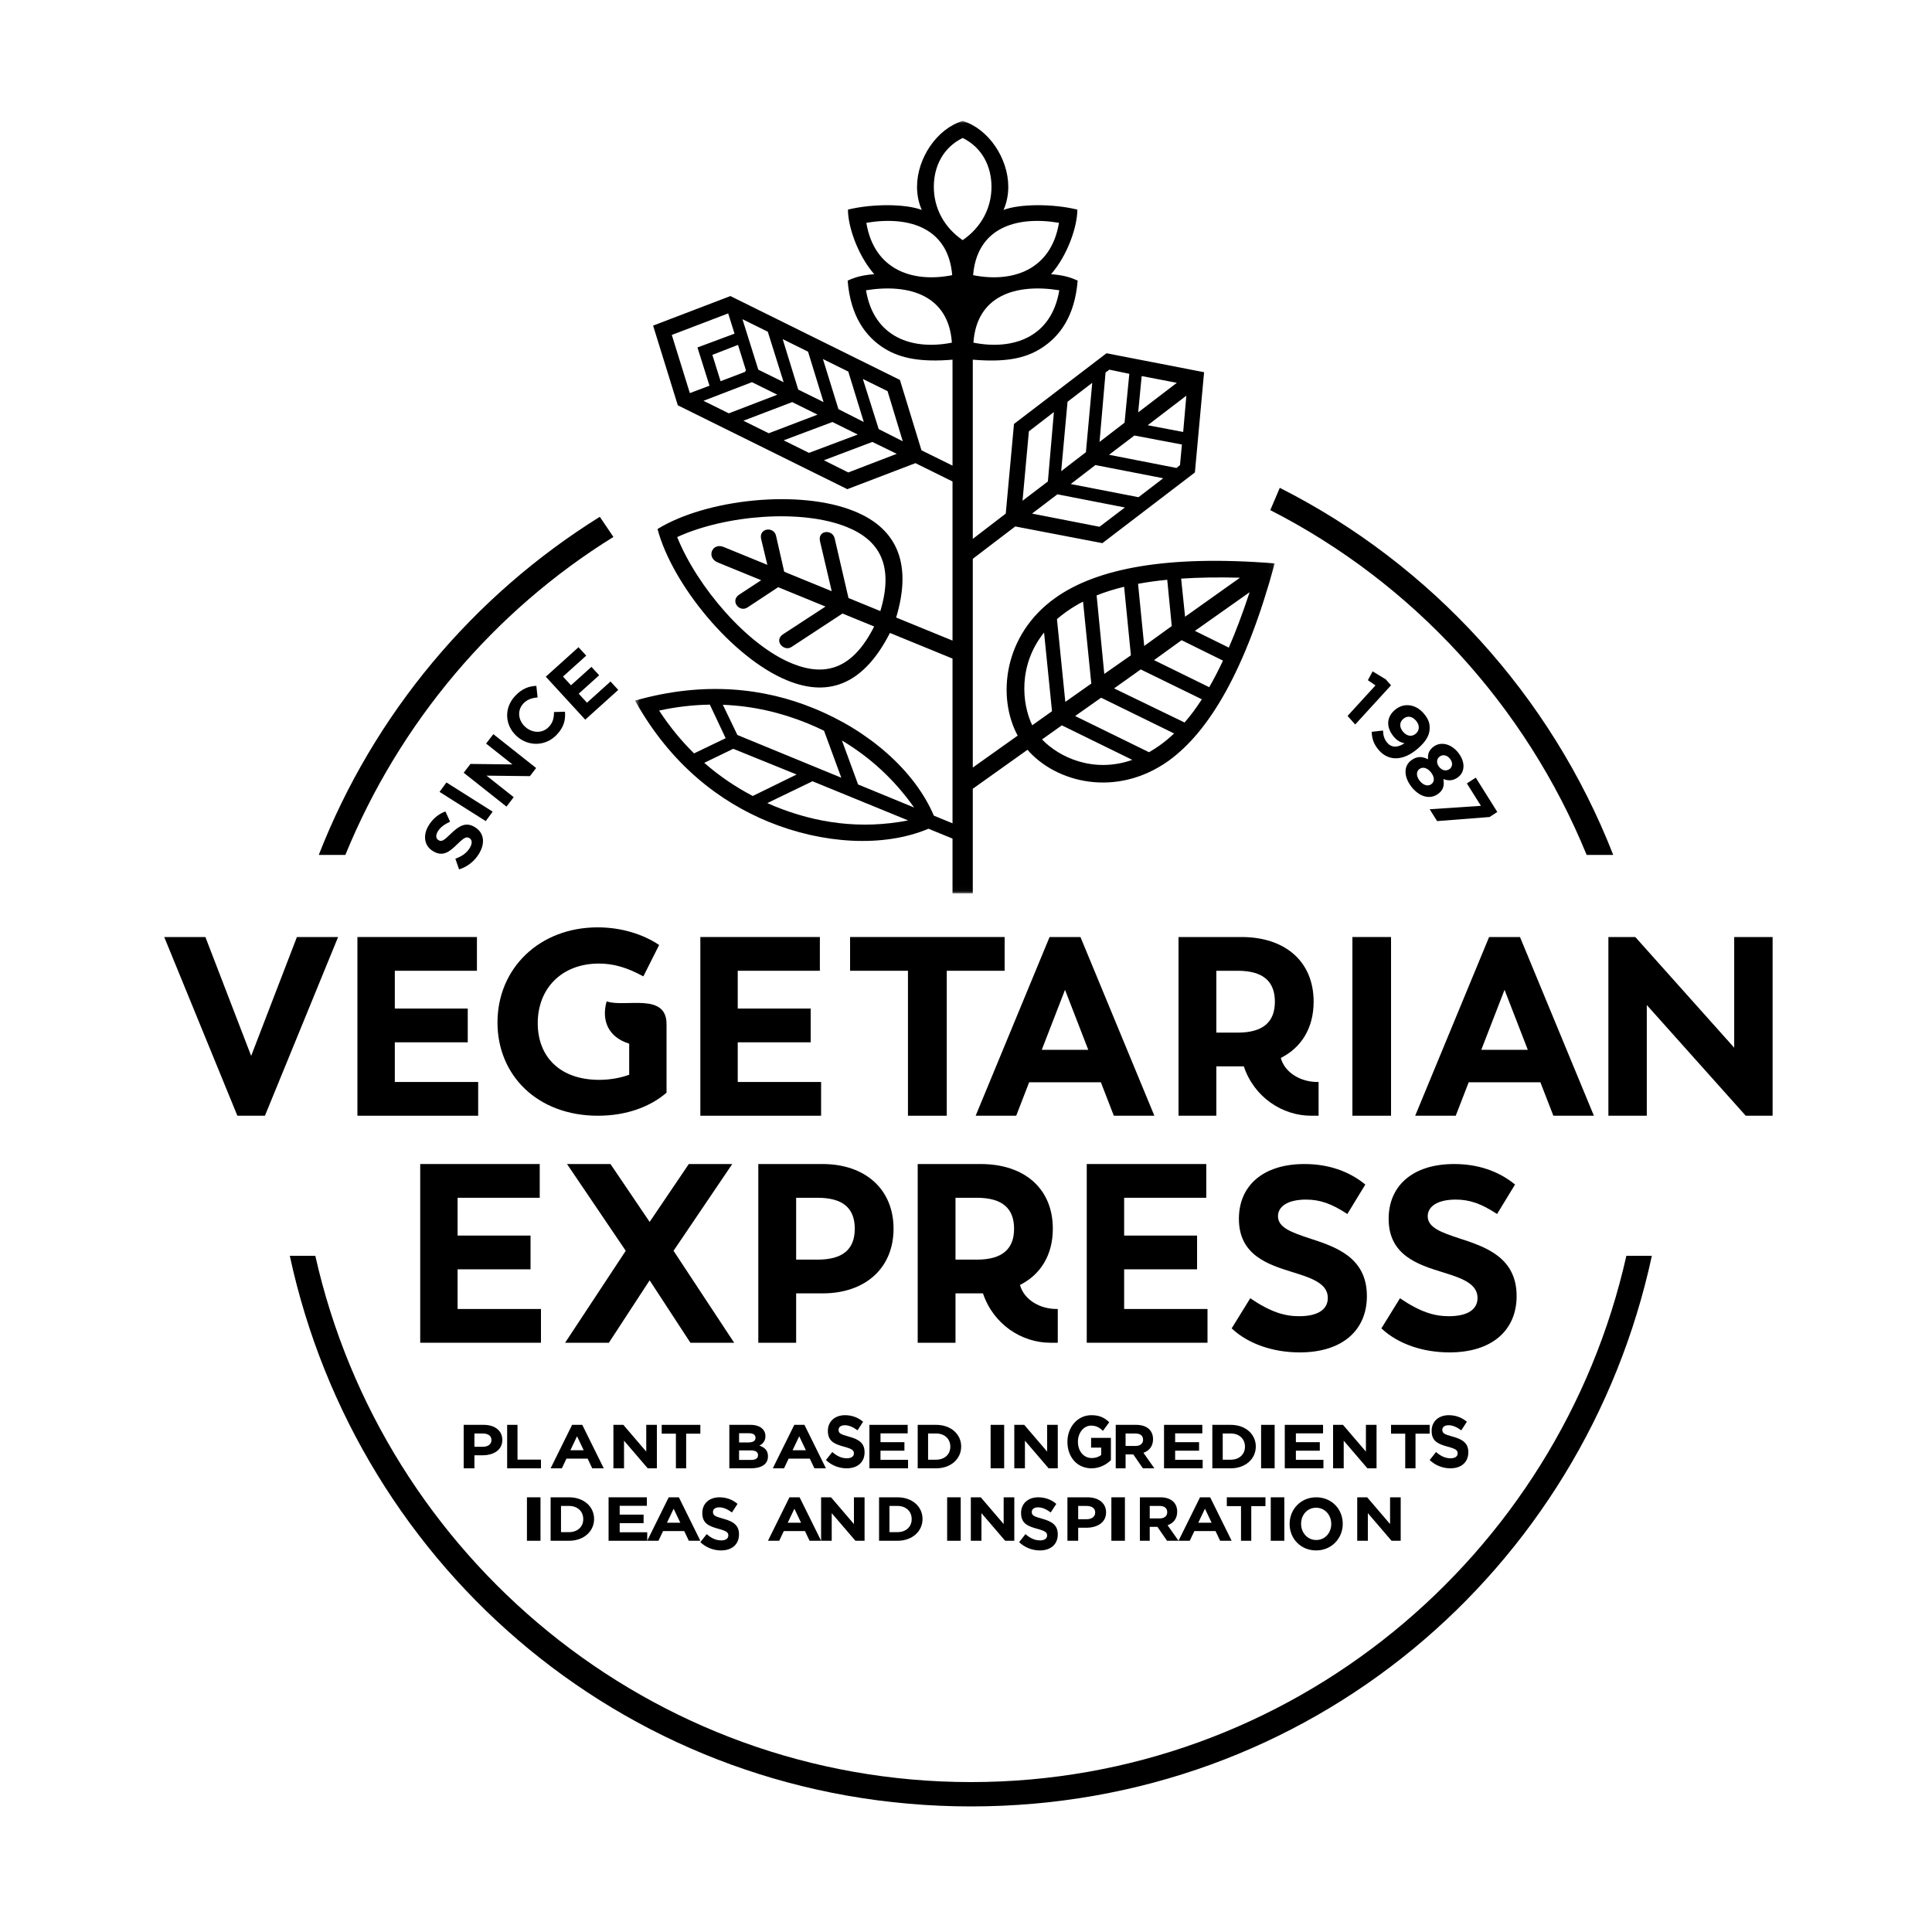
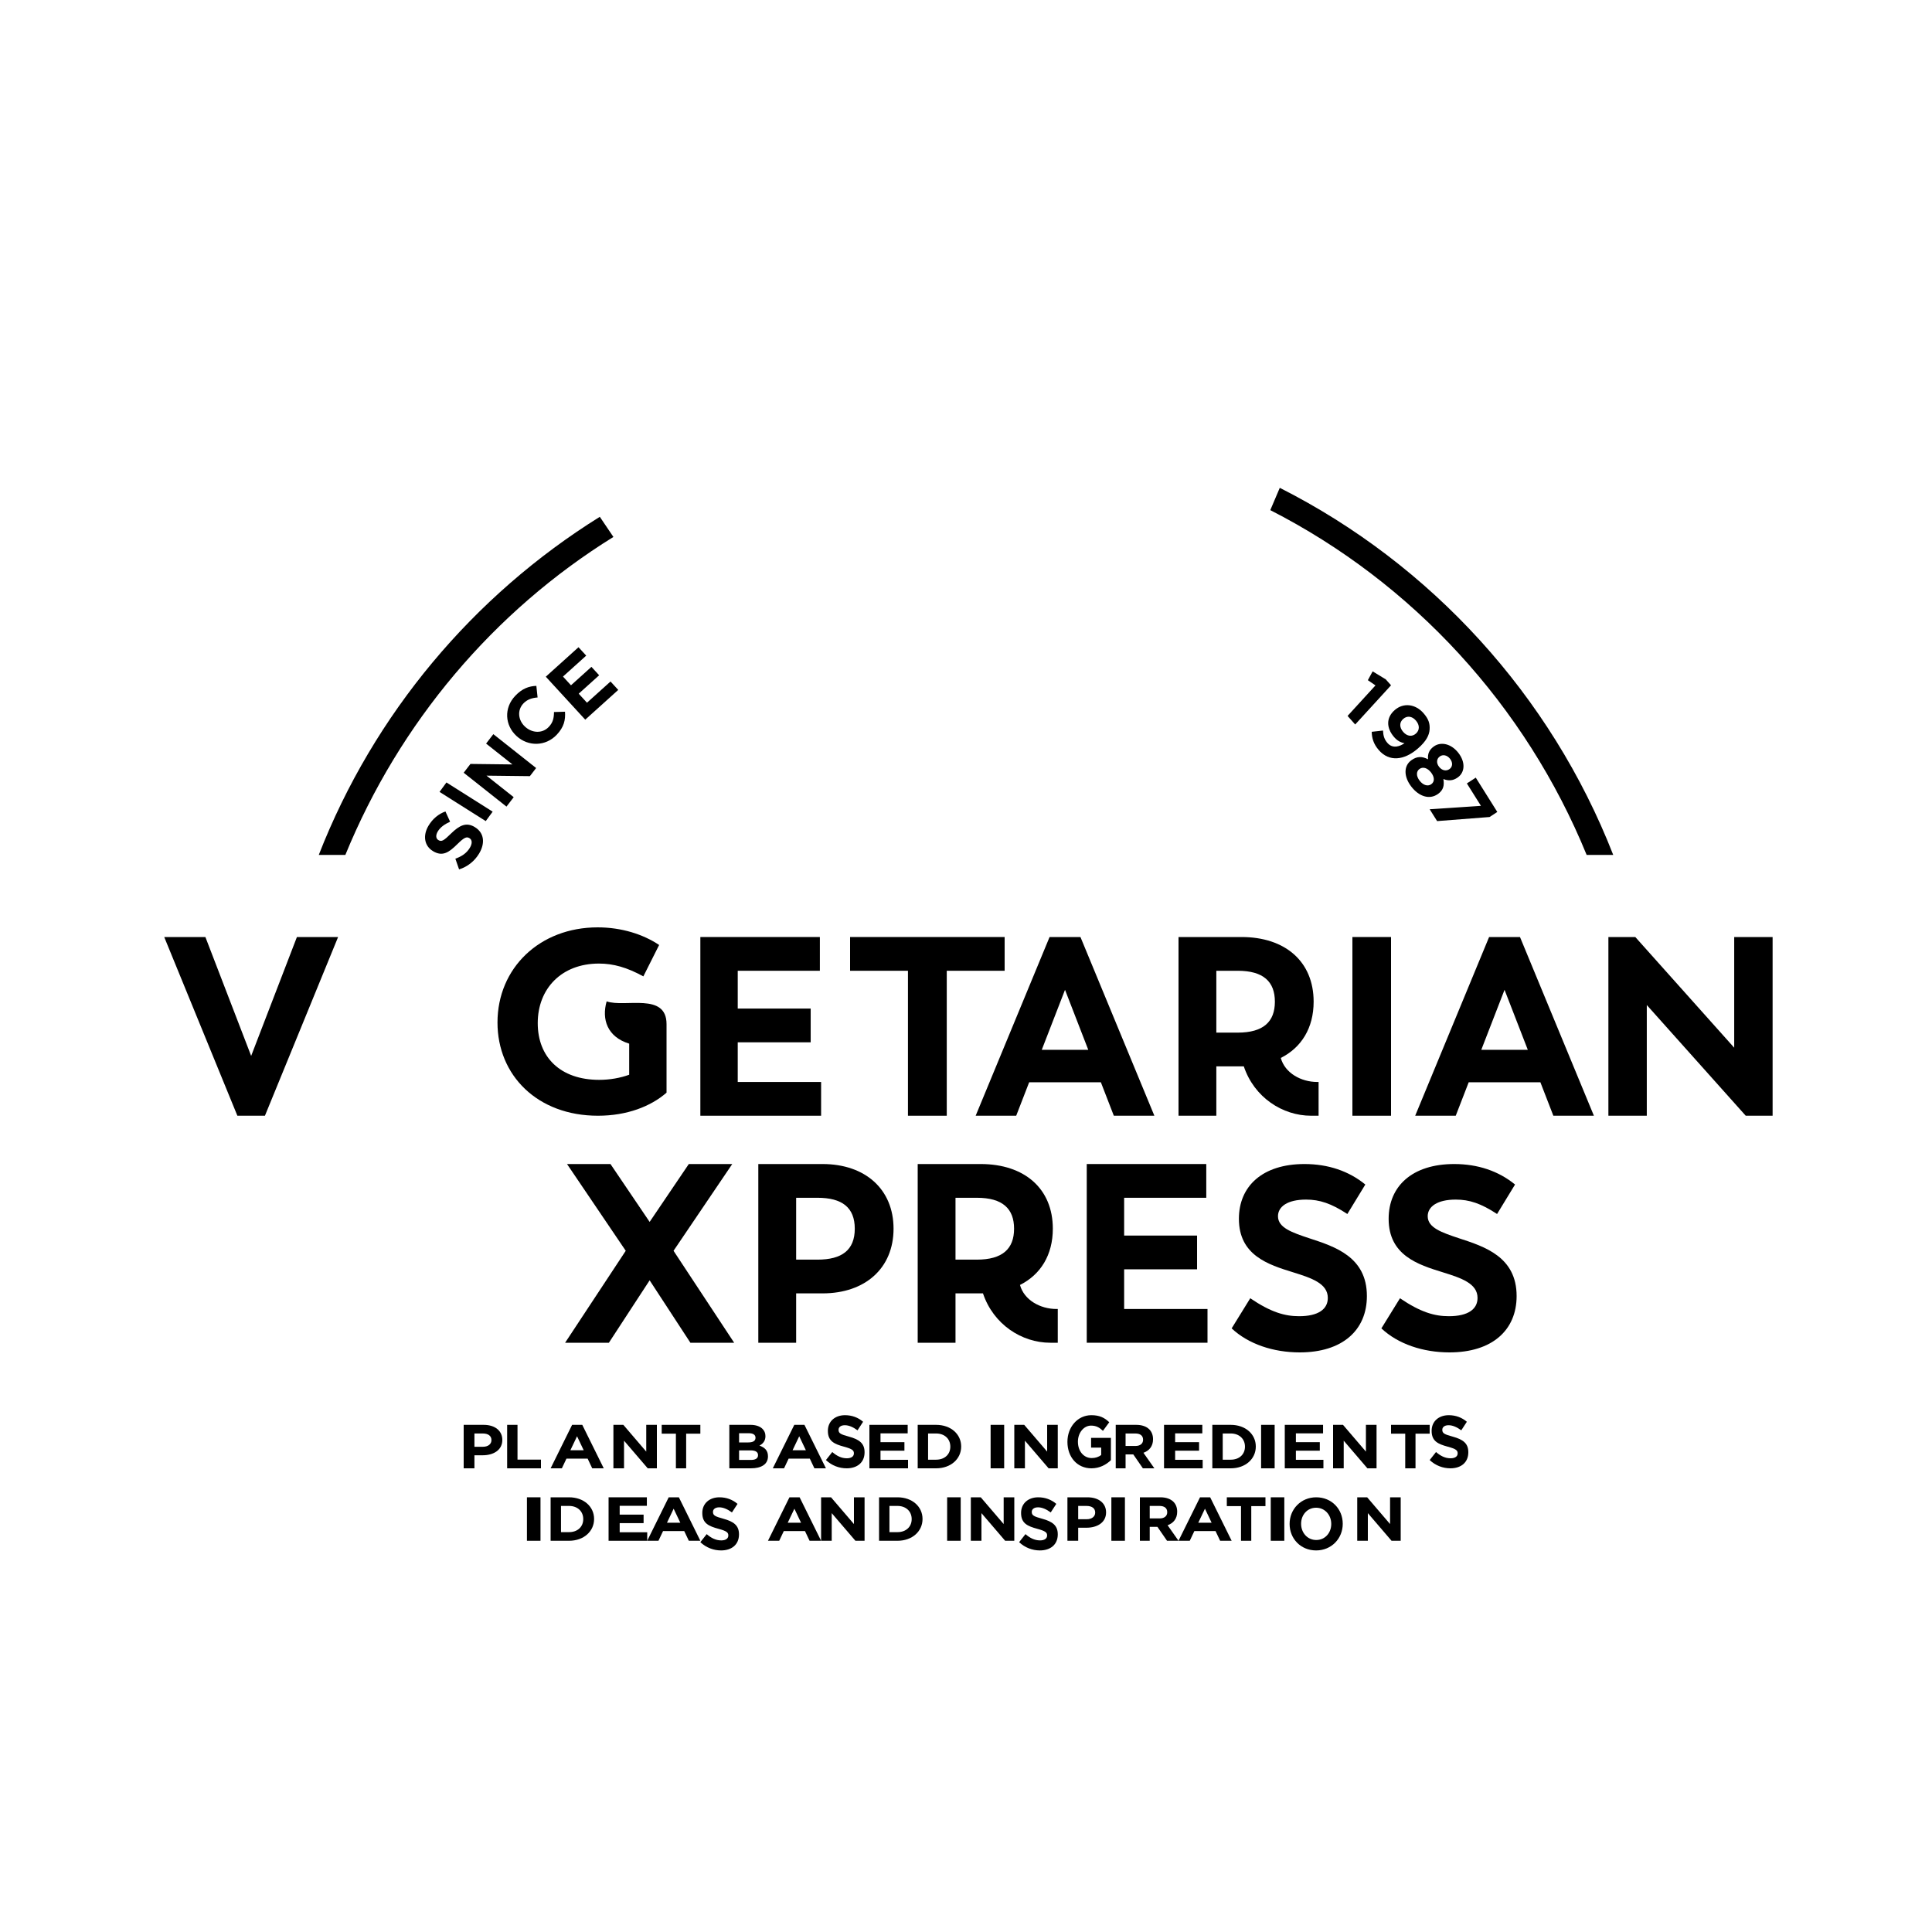
<svg xmlns="http://www.w3.org/2000/svg" xmlns:xlink="http://www.w3.org/1999/xlink" width="400px" height="400px" viewBox="0 0 400 400">
  <title>Artboard</title>
  <desc>Created with Sketch.</desc>
  <defs>
    <polygon id="path-1" points="0.478 0.041 132.922 0.041 132.922 159.968 0.478 159.968" />
    <polygon id="path-3" points="0 350 333 350 333 0 0 0" />
  </defs>
  <g id="Artboard" stroke="none" stroke-width="1" fill="none" fill-rule="evenodd">
    <g id="Group-92" transform="translate(34, 25)">
      <path d="M135.266,222.987 C140.339,222.987 142.972,224.992 142.972,229.391 C142.972,233.788 140.339,235.794 135.266,235.794 L130.834,235.794 L130.834,222.987 L135.266,222.987 Z M130.834,242.78 L136.293,242.78 C145.157,242.78 151,237.541 151,229.391 C151,221.241 145.157,216 136.293,216 L130.834,216 L125.247,216 L123,216 L123,253 L130.834,253 L130.834,242.78 Z" id="Fill-1" fill="#000000" />
      <path d="M294.497,152 L300,152 C287.097,118.947 262.271,91.832 230.965,76 L229,80.618 C258.474,95.658 281.855,121.058 294.497,152" id="Fill-3" fill="#000000" />
      <path d="M168.254,222.987 C173.581,222.987 175.953,225.249 175.953,229.391 C175.953,233.531 173.581,235.794 168.254,235.794 L163.827,235.794 L163.827,222.987 L168.254,222.987 Z M163.827,242.78 L169.025,242.78 C169.189,242.78 169.351,242.778 169.513,242.775 C171.658,249.187 177.511,253 183.46,253 L185,253 L185,246.013 L184.745,246.013 C181.362,246.013 178.031,244.155 177.176,241.037 C181.467,238.88 183.976,234.814 183.976,229.391 C183.976,221.11 178.136,216 169.025,216 L163.827,216 L158.245,216 L156,216 L156,253 L163.827,253 L163.827,242.78 Z" id="Fill-5" fill="#000000" />
      <polygon id="Fill-7" fill="#000000" points="92.063 253 100.5 240.076 108.94 253 118 253 105.449 233.963 117.605 216 108.61 216 100.5 227.984 92.392 216 83.395 216 95.553 233.963 83 253" />
      <polygon id="Fill-9" fill="#000000" points="136 199.013 118.74 199.013 118.74 190.799 133.843 190.799 133.843 183.812 118.74 183.812 118.74 175.987 135.745 175.987 135.745 169 118.74 169 114.235 169 111 169 111 206 114.235 206 118.74 206 136 206" />
      <path d="M104,201.225 L104,187.032 C104,180.399 95.401,183.648 91.599,182.323 C90.533,186.037 91.734,189.685 96.266,191.078 L96.266,197.511 C94.467,198.174 92.268,198.572 90.066,198.572 C82,198.572 77.333,193.863 77.333,186.831 C77.333,179.67 82.268,174.496 90,174.496 C93,174.496 95.799,175.291 99.2,177.149 L102.467,170.648 C99.2,168.46 94.733,167 89.734,167 C77.734,167 69,175.425 69,186.699 C69,197.643 77.267,206 89.8,206 C95.799,206 100.734,204.076 104,201.225" id="Fill-11" fill="#000000" />
-       <polygon id="Fill-13" fill="#000000" points="60.742 253 78 253 78 246.013 60.742 246.013 60.742 237.799 75.841 237.799 75.841 230.812 60.742 230.812 60.742 222.987 77.745 222.987 77.745 216 60.742 216 56.237 216 53 216 53 253 56.237 253" />
-       <polygon id="Fill-15" fill="#000000" points="64.745 175.987 64.745 169 47.742 169 43.237 169 40 169 40 206 43.237 206 47.742 206 65 206 65 199.013 47.742 199.013 47.742 190.799 62.841 190.799 62.841 183.812 47.742 183.812 47.742 175.987" />
-       <path d="M167.034,343.961 C100.773,343.961 45.273,297.34 31.282,235 L26,235 C40.059,300.191 96.975,349 167.034,349 C237.093,349 293.943,300.191 308,235 L302.721,235 C288.729,297.34 233.227,343.961 167.034,343.961" id="Fill-17" fill="#000000" />
      <path d="M272.685,192.351 L277.499,179.931 L282.315,192.351 L272.685,192.351 Z M287.605,206 L296,206 L280.697,169 L279.404,169 L275.596,169 L274.303,169 L259,206 L267.395,206 L270.077,199.078 L284.923,199.078 L287.605,206 Z" id="Fill-19" fill="#000000" />
      <path d="M93,86.168 L90.184,82 C64.04,98.276 43.401,122.756 32,152 L37.502,152 C48.707,124.61 68.233,101.519 93,86.168" id="Fill-21" fill="#000000" />
      <g id="Group-25" transform="translate(97, 0)">
        <mask id="mask-2" fill="white">
          <use xlink:href="#path-1" />
        </mask>
        <g id="Clip-24" />
-         <path d="M33.081,112.401 C23.766,108.676 13.336,96.503 9.203,86.19 C19.239,81.599 35.049,80.336 44.364,84.128 C51.191,86.897 54.083,92.167 51.265,101.514 L44.67,98.816 L41.806,86.455 C41.346,84.527 38.198,84.726 38.788,87.122 L41.197,97.397 L31.364,93.373 L29.669,85.923 C29.209,83.929 26.061,84.326 26.585,86.59 L27.871,91.945 L18.845,88.253 C16.419,87.255 15.171,90.448 17.599,91.446 L26.595,95.128 L22.061,98.099 C20.092,99.362 22.061,101.89 23.766,100.76 L30.116,96.571 L39.91,100.582 L31.178,106.28 C29.079,107.612 31.311,110.005 32.885,108.941 L43.429,102.023 L49.987,104.71 C45.57,113.47 39.973,115.171 33.081,112.401 Z M50.925,63.837 L47.643,53.458 L52.76,55.987 L55.909,66.365 L50.925,63.837 Z M44.625,72.817 L39.576,70.291 L49.612,66.498 L54.663,68.96 L44.625,72.817 Z M31.243,66.166 L41.346,62.373 L46.594,64.967 L36.493,68.761 L31.243,66.166 Z M22.912,62.108 L33.015,58.25 L38.263,60.845 L28.16,64.702 L22.912,62.108 Z M14.647,57.983 L24.685,54.125 L29.932,56.72 L19.894,60.577 L14.647,57.983 Z M8.088,44.345 L19.764,39.889 L21.077,44.08 L13.401,46.94 L15.894,54.856 L11.827,56.386 L8.088,44.345 Z M23.437,51.663 L23.241,51.996 L18.189,53.924 L16.485,48.47 L21.797,46.407 L23.437,51.663 Z M27.964,43.68 L31.243,54.125 L25.995,51.531 L22.716,41.086 L27.964,43.68 Z M36.295,47.805 L39.508,58.25 L34.261,55.655 L31.047,45.211 L36.295,47.805 Z M44.625,51.928 L47.841,62.373 L42.592,59.712 L39.378,49.336 L44.625,51.928 Z M62.339,13.675 C62.339,9.484 64.239,5.56 68.307,3.564 C72.374,5.56 74.277,9.484 74.277,13.675 C74.277,18.068 72.178,22.058 68.307,24.721 C64.438,22.058 62.339,18.068 62.339,13.675 Z M48.366,21.128 C57.548,19.598 65.357,22.391 66.143,31.97 C58.141,33.567 50.006,31.041 48.366,21.128 Z M48.299,35.097 C57.483,33.635 65.422,36.296 66.077,45.942 C58.073,47.538 49.94,45.01 48.299,35.097 Z M88.25,21.128 C86.61,31.041 78.475,33.567 70.471,31.97 C71.26,22.391 79.066,19.598 88.25,21.128 Z M88.315,35.097 C86.676,45.01 78.541,47.538 70.539,45.942 C71.194,36.296 79.131,33.635 88.315,35.097 Z M82.018,64.303 L87.2,60.313 L85.953,74.681 L80.705,78.674 L82.018,64.303 Z M101.893,80.069 L96.646,84.062 L82.673,81.334 L87.921,77.342 L101.893,80.069 Z M90.02,58.181 L95.137,54.258 L93.826,68.626 L88.709,72.552 L90.02,58.181 Z M109.832,74.017 L104.715,77.94 L90.678,75.213 L95.792,71.287 L109.832,74.017 Z M97.894,52.129 L98.68,51.531 L102.812,52.394 L101.828,62.507 L96.646,66.498 L97.894,52.129 Z M113.702,67.03 L113.307,71.287 L112.587,71.888 L98.614,69.158 L103.862,65.168 L113.702,67.03 Z M105.371,52.86 L112.652,54.258 L104.65,60.379 L105.371,52.86 Z M113.965,64.435 L106.616,63.04 L114.621,56.918 L113.965,64.435 Z M85.162,105.956 L86.806,122.248 L82.711,125.162 C80.558,120.661 79.772,112.697 85.162,105.956 Z M93.234,99.556 L94.941,116.526 L89.561,120.318 L87.832,103.184 C88.446,102.65 89.108,102.129 89.824,101.623 C90.864,100.885 91.995,100.192 93.234,99.556 Z M125.729,94.606 L114.357,102.688 L113.543,94.797 C117.158,94.558 121.2,94.487 125.729,94.606 Z M103.141,110.672 L97.63,114.53 L96.044,98.274 C97.751,97.59 99.638,96.992 101.735,96.484 L103.141,110.672 Z M99.664,117.524 L105.175,113.598 L117.832,119.781 C116.652,121.607 115.46,123.199 114.252,124.587 L99.664,117.524 Z M116.391,105.616 L127.723,97.612 C126.293,101.935 124.861,105.734 123.415,109.081 L116.391,105.616 Z M122.205,111.772 C121.263,113.785 120.314,115.613 119.357,117.276 L107.929,111.671 L113.636,107.546 L122.205,111.772 Z M111.6,104.618 L105.896,108.742 L104.622,95.871 C106.481,95.526 108.489,95.247 110.663,95.034 L111.6,104.618 Z M109.044,129.365 C108.323,129.878 107.607,130.334 106.894,130.739 L91.594,123.246 L96.975,119.454 L112.088,126.858 C111.085,127.808 110.073,128.639 109.044,129.365 Z M84.742,128.092 L88.84,125.174 L103.433,132.324 C95.321,135.174 88.227,131.732 84.742,128.092 Z M29.407,141.938 C28.89,141.725 28.377,141.501 27.864,141.271 L37.213,136.751 L57.017,144.857 C47.23,146.77 37.96,145.42 29.407,141.938 Z M5.462,122.115 C9.073,121.332 12.576,120.94 15.969,120.888 L19.239,127.837 L12.699,130.982 C10.092,128.421 7.662,125.481 5.462,122.115 Z M33.934,135.353 L24.846,139.8 C21.324,137.953 17.954,135.692 14.808,132.936 L20.813,130.032 L33.934,135.353 Z M39.611,126.299 L43.184,136.018 L21.667,127.17 L18.66,120.919 C24.92,121.157 30.786,122.55 36.229,124.776 C37.377,125.247 38.506,125.755 39.611,126.299 Z M58.253,142.186 L46.659,137.416 L43.315,128.312 C49.036,131.732 54.092,136.285 58.253,142.186 Z M62.346,143.87 C58.334,134.457 48.744,126.207 37.477,121.649 C27.439,117.524 14.91,115.928 0.478,120.053 C7.89,133.357 18.059,141.009 28.094,145.133 C39.345,149.746 51.921,150.502 61.231,146.583 L66.208,148.62 L66.208,159.968 L68.307,159.968 L70.406,159.968 L70.406,138.303 L81.729,130.237 C87.62,137.028 100.058,140.23 110.882,132.56 C119.409,126.439 126.953,113.598 132.922,91.644 C110.553,89.849 96.056,92.709 87.527,98.764 C76.708,106.432 75.395,119.357 79.698,127.302 L70.406,133.913 L70.406,90.694 L79.196,83.995 L97.236,87.453 L116.391,72.817 L118.294,52.063 L98.09,48.136 L78.935,62.772 L77.23,81.334 L70.406,86.571 L70.406,56.32 L70.406,49.468 C76.836,50 81.034,49.336 84.511,47.138 C88.446,44.679 91.529,40.421 92.119,33.103 C90.678,32.436 89.234,31.97 86.61,31.772 C90.085,27.779 92.054,21.859 92.054,18.399 C86.937,17.136 80.05,17.202 76.771,18.467 C77.426,17.003 77.755,15.341 77.755,13.675 C77.755,7.755 73.622,1.634 68.307,0.038 C62.994,1.634 58.861,7.755 58.861,13.675 C58.861,15.341 59.19,17.003 59.846,18.467 C56.564,17.202 49.677,17.136 44.56,18.399 C44.56,21.859 46.528,27.779 50.006,31.772 C47.382,31.97 45.938,32.436 44.495,33.103 C45.085,40.421 48.168,44.679 52.105,47.138 C55.515,49.267 59.846,50 66.208,49.468 L66.208,56.32 L66.208,71.401 L59.78,68.229 L55.319,53.659 L20.223,36.296 L4.217,42.415 L9.334,58.915 L44.429,76.278 L58.532,70.89 L66.208,74.683 L66.208,107.626 L54.537,102.853 C57.758,92.203 55.12,84.606 45.938,80.869 C34.59,76.211 15.171,78.34 5.136,84.527 C8.154,95.97 20.617,111.205 31.966,115.862 C41.029,119.601 48.068,116.214 53.25,106.044 L66.208,111.351 L66.208,145.46 L62.346,143.87 Z" id="Fill-23" fill="#000000" mask="url(#mask-2)" />
      </g>
      <polygon id="Fill-26" fill="#000000" points="27.474 169 18 193.614 8.523 169 0 169 15.146 206 15.671 206 20.327 206 20.851 206 36 169" />
      <polygon id="Fill-28" fill="#000000" points="325.048 169 325.048 191.917 304.57 169 299 169 299 206 306.952 206 306.952 183.081 327.435 206 333 206 333 169" />
      <path d="M234.968,247.506 C232.03,247.506 229.159,246.709 224.852,243.791 L221,250.027 C224.462,253.276 229.616,255 235.1,255 C243.911,255 249,250.425 249,243.327 C249,235.236 242.407,233.111 237.123,231.387 C233.531,230.194 230.593,229.199 230.593,226.81 C230.593,224.822 232.552,223.362 236.404,223.362 C239.21,223.362 241.625,224.157 244.955,226.345 L248.675,220.245 C245.28,217.457 240.973,216 236.079,216 C227.395,216 222.501,220.575 222.501,227.341 C222.501,234.903 228.572,236.828 233.728,238.419 C237.578,239.613 240.91,240.74 240.91,243.725 C240.91,246.046 238.95,247.506 234.968,247.506" id="Fill-30" fill="#000000" />
      <path d="M222.253,175.987 C227.579,175.987 229.951,178.249 229.951,182.391 C229.951,186.531 227.579,188.794 222.253,188.794 L217.828,188.794 L217.828,175.987 L222.253,175.987 Z M217.828,195.78 L223.024,195.78 C223.188,195.78 223.35,195.778 223.515,195.775 C225.656,202.187 231.509,206 237.458,206 L239,206 L239,199.013 L238.742,199.013 C235.36,199.013 232.029,197.155 231.174,194.037 C235.465,191.88 237.974,187.814 237.974,182.391 C237.974,174.11 232.134,169 223.024,169 L217.828,169 L212.244,169 L210,169 L210,206 L217.828,206 L217.828,195.78 Z" id="Fill-32" fill="#000000" />
      <polygon id="Fill-34" fill="#000000" points="198.742 253 216 253 216 246.013 198.742 246.013 198.742 237.799 213.841 237.799 213.841 230.812 198.742 230.812 198.742 222.987 215.745 222.987 215.745 216 198.742 216 194.237 216 191 216 191 253 194.237 253" />
      <path d="M181.686,192.351 L186.5,179.931 L191.314,192.351 L181.686,192.351 Z M196.606,206 L205,206 L189.696,169 L188.406,169 L184.597,169 L183.304,169 L168,206 L176.394,206 L179.075,199.078 L193.925,199.078 L196.606,206 Z" id="Fill-36" fill="#000000" />
      <path d="M265.969,247.506 C263.029,247.506 260.158,246.709 255.852,243.791 L252,250.027 C255.462,253.276 260.616,255 266.099,255 C274.909,255 280,250.425 280,243.327 C280,235.236 273.405,233.111 268.122,231.387 C264.532,230.194 261.592,229.199 261.592,226.81 C261.592,224.822 263.553,223.362 267.403,223.362 C270.208,223.362 272.624,224.157 275.953,226.345 L279.673,220.245 C276.278,217.457 271.974,216 267.078,216 C258.395,216 253.504,220.575 253.504,227.341 C253.504,234.903 259.571,236.828 264.73,238.419 C268.579,239.613 271.909,240.74 271.909,243.725 C271.909,246.046 269.95,247.506 265.969,247.506" id="Fill-38" fill="#000000" />
      <mask id="mask-4" fill="white">
        <use xlink:href="#path-3" />
      </mask>
      <g id="Clip-41" />
      <polygon id="Fill-40" fill="#000000" mask="url(#mask-4)" points="246 206 254 206 254 169 246 169" />
      <path d="M65.986,274.539 C67.098,274.539 67.747,273.947 67.747,273.176 L67.747,273.151 C67.747,272.262 67.053,271.788 65.943,271.788 L64.225,271.788 L64.225,274.539 L65.986,274.539 Z M62,270 L66.131,270 C68.541,270 70,271.274 70,273.113 L70,273.138 C70,275.221 68.179,276.3 65.914,276.3 L64.225,276.3 L64.225,279 L62,279 L62,270 Z" id="Fill-42" fill="#000000" mask="url(#mask-4)" />
      <polygon id="Fill-43" fill="#000000" mask="url(#mask-4)" points="71 270 73.144 270 73.144 277.199 78 277.199 78 279 71 279" />
      <path d="M86.849,275.26 L85.471,272.362 L84.092,275.26 L86.849,275.26 Z M84.448,270 L86.552,270 L91,279 L88.614,279 L87.664,276.995 L83.277,276.995 L82.328,279 L80,279 L84.448,270 Z" id="Fill-44" fill="#000000" mask="url(#mask-4)" />
      <polygon id="Fill-45" fill="#000000" mask="url(#mask-4)" points="93 270 95.055 270 99.799 275.54 99.799 270 102 270 102 279 100.104 279 95.198 273.278 95.198 279 93 279" />
      <polygon id="Fill-46" fill="#000000" mask="url(#mask-4)" points="105.938 271.826 103 271.826 103 270 111 270 111 271.826 108.062 271.826 108.062 279 105.938 279" />
      <path d="M121.411,275.284 L119.018,275.284 L119.018,277.265 L121.477,277.265 C122.393,277.265 122.942,276.956 122.942,276.287 L122.942,276.262 C122.942,275.656 122.473,275.284 121.411,275.284 Z M122.42,272.662 C122.42,272.07 121.935,271.735 121.061,271.735 L119.018,271.735 L119.018,273.64 L120.926,273.64 C121.84,273.64 122.42,273.356 122.42,272.688 L122.42,272.662 Z M117,270 L121.371,270 C122.446,270 123.294,270.284 123.832,270.798 C124.261,271.208 124.476,271.71 124.476,272.328 L124.476,272.353 C124.476,273.369 123.911,273.934 123.238,274.294 C124.327,274.694 125,275.297 125,276.505 L125,276.533 C125,278.177 123.601,279 121.477,279 L117,279 L117,270 Z" id="Fill-47" fill="#000000" mask="url(#mask-4)" />
      <path d="M132.849,275.26 L131.471,272.362 L130.092,275.26 L132.849,275.26 Z M130.448,270 L132.552,270 L137,279 L134.614,279 L133.664,276.995 L129.277,276.995 L128.328,279 L126,279 L130.448,270 Z" id="Fill-48" fill="#000000" mask="url(#mask-4)" />
      <path d="M137,277.29 L138.314,275.625 C139.225,276.417 140.178,276.923 141.333,276.923 C142.241,276.923 142.79,276.54 142.79,275.914 L142.79,275.884 C142.79,275.288 142.443,274.981 140.755,274.524 C138.718,273.973 137.404,273.379 137.404,271.254 L137.404,271.224 C137.404,269.283 138.878,268 140.943,268 C142.414,268 143.671,268.488 144.696,269.361 L143.541,271.134 C142.647,270.475 141.765,270.077 140.914,270.077 C140.061,270.077 139.614,270.49 139.614,271.01 L139.614,271.04 C139.614,271.745 140.047,271.973 141.794,272.446 C143.845,273.012 145,273.792 145,275.655 L145,275.685 C145,277.808 143.469,279 141.288,279 C139.759,279 138.214,278.437 137,277.29" id="Fill-49" fill="#000000" mask="url(#mask-4)" />
      <polygon id="Fill-50" fill="#000000" mask="url(#mask-4)" points="146 270 153.926 270 153.926 271.761 148.298 271.761 148.298 273.587 153.251 273.587 153.251 275.348 148.298 275.348 148.298 277.239 154 277.239 154 279 146 279" />
      <path d="M158.15,271.786 L158.15,277.214 L159.81,277.214 C161.567,277.214 162.754,276.119 162.754,274.525 L162.754,274.5 C162.754,272.906 161.567,271.786 159.81,271.786 L158.15,271.786 Z M156,270 L159.81,270 C162.88,270 165,271.941 165,274.475 L165,274.5 C165,277.034 162.88,279 159.81,279 L156,279 L156,270 Z" id="Fill-51" fill="#000000" mask="url(#mask-4)" />
      <polygon id="Fill-52" fill="#000000" mask="url(#mask-4)" points="171.096 279 173.904 279 173.904 270 171.096 270" />
      <polygon id="Fill-53" fill="#000000" mask="url(#mask-4)" points="176 270 178.053 270 182.801 275.54 182.801 270 185 270 185 279 183.104 279 178.201 273.278 178.201 279 176 279" />
      <path d="M187,273.531 L187,273.501 C187,270.478 189.09,268 191.951,268 C193.652,268 194.678,268.518 195.66,269.46 L194.354,271.238 C193.623,270.553 192.975,270.158 191.882,270.158 C190.374,270.158 189.172,271.663 189.172,273.471 L189.172,273.501 C189.172,275.447 190.361,276.875 192.033,276.875 C192.786,276.875 193.461,276.662 193.988,276.234 L193.988,274.717 L191.898,274.717 L191.898,272.696 L196,272.696 L196,277.315 C195.027,278.24 193.692,279 191.964,279 C189.021,279 187,276.677 187,273.531" id="Fill-54" fill="#000000" mask="url(#mask-4)" />
      <path d="M201.099,274.372 C202.092,274.372 202.662,273.858 202.662,273.098 L202.662,273.073 C202.662,272.224 202.05,271.788 201.06,271.788 L199.038,271.788 L199.038,274.372 L201.099,274.372 Z M197,270 L201.234,270 C202.41,270 203.322,270.322 203.931,270.914 C204.445,271.416 204.724,272.123 204.724,272.971 L204.724,272.996 C204.724,274.448 203.916,275.362 202.738,275.786 L205,279 L202.621,279 L200.635,276.12 L199.038,276.12 L199.038,279 L197,279 L197,270 Z" id="Fill-55" fill="#000000" mask="url(#mask-4)" />
      <polygon id="Fill-56" fill="#000000" mask="url(#mask-4)" points="207 270 214.926 270 214.926 271.761 209.3 271.761 209.3 273.587 214.254 273.587 214.254 275.348 209.3 275.348 209.3 277.239 215 277.239 215 279 207 279" />
      <path d="M219.152,271.786 L219.152,277.214 L220.812,277.214 C222.567,277.214 223.756,276.119 223.756,274.525 L223.756,274.5 C223.756,272.906 222.567,271.786 220.812,271.786 L219.152,271.786 Z M217,270 L220.812,270 C223.88,270 226,271.941 226,274.475 L226,274.5 C226,277.034 223.88,279 220.812,279 L217,279 L217,270 Z" id="Fill-57" fill="#000000" mask="url(#mask-4)" />
      <polygon id="Fill-58" fill="#000000" mask="url(#mask-4)" points="227.096 279 229.904 279 229.904 270 227.096 270" />
      <polygon id="Fill-59" fill="#000000" mask="url(#mask-4)" points="232 270 239.926 270 239.926 271.761 234.3 271.761 234.3 273.587 239.251 273.587 239.251 275.348 234.3 275.348 234.3 277.239 240 277.239 240 279 232 279" />
      <polygon id="Fill-60" fill="#000000" mask="url(#mask-4)" points="242 270 244.055 270 248.799 275.54 248.799 270 251 270 251 279 249.104 279 244.201 273.278 244.201 279 242 279" />
      <polygon id="Fill-61" fill="#000000" mask="url(#mask-4)" points="256.938 271.826 254 271.826 254 270 262 270 262 271.826 259.065 271.826 259.065 279 256.938 279" />
      <path d="M262,277.29 L263.314,275.625 C264.225,276.417 265.178,276.923 266.333,276.923 C267.241,276.923 267.792,276.54 267.792,275.914 L267.792,275.884 C267.792,275.288 267.443,274.981 265.755,274.524 C263.718,273.973 262.404,273.379 262.404,271.254 L262.404,271.224 C262.404,269.283 263.878,268 265.943,268 C267.414,268 268.671,268.488 269.696,269.361 L268.541,271.134 C267.645,270.475 266.765,270.077 265.912,270.077 C265.061,270.077 264.614,270.49 264.614,271.01 L264.614,271.04 C264.614,271.745 265.047,271.973 266.796,272.446 C268.845,273.012 270,273.792 270,275.655 L270,275.685 C270,277.808 268.469,279 266.288,279 C264.757,279 263.212,278.437 262,277.29" id="Fill-62" fill="#000000" mask="url(#mask-4)" />
      <polygon id="Fill-63" fill="#000000" mask="url(#mask-4)" points="75.097 294 77.903 294 77.903 285 75.097 285" />
      <path d="M82.15,286.786 L82.15,292.214 L83.81,292.214 C85.567,292.214 86.754,291.119 86.754,289.525 L86.754,289.5 C86.754,287.906 85.567,286.786 83.81,286.786 L82.15,286.786 Z M80,285 L83.81,285 C86.878,285 89,286.941 89,289.475 L89,289.5 C89,292.034 86.878,294 83.81,294 L80,294 L80,285 Z" id="Fill-64" fill="#000000" mask="url(#mask-4)" />
      <polygon id="Fill-65" fill="#000000" mask="url(#mask-4)" points="92 285 99.926 285 99.926 286.761 94.298 286.761 94.298 288.587 99.249 288.587 99.249 290.348 94.298 290.348 94.298 292.239 100 292.239 100 294 92 294" />
      <path d="M106.849,290.26 L105.471,287.362 L104.092,290.26 L106.849,290.26 Z M104.448,285 L106.552,285 L111,294 L108.614,294 L107.664,291.995 L103.277,291.995 L102.328,294 L100,294 L104.448,285 Z" id="Fill-66" fill="#000000" mask="url(#mask-4)" />
      <path d="M111,294.29 L112.314,292.625 C113.225,293.417 114.178,293.923 115.333,293.923 C116.241,293.923 116.79,293.54 116.79,292.914 L116.79,292.884 C116.79,292.288 116.445,291.981 114.755,291.524 C112.718,290.973 111.404,290.379 111.404,288.254 L111.404,288.224 C111.404,286.283 112.878,285 114.943,285 C116.417,285 117.671,285.488 118.696,286.361 L117.541,288.134 C116.647,287.475 115.765,287.077 114.914,287.077 C114.061,287.077 113.614,287.49 113.614,288.01 L113.614,288.04 C113.614,288.745 114.047,288.973 115.794,289.446 C117.845,290.012 119,290.792 119,292.655 L119,292.685 C119,294.808 117.469,296 115.29,296 C113.759,296 112.214,295.437 111,294.29" id="Fill-67" fill="#000000" mask="url(#mask-4)" />
      <path d="M131.849,290.26 L130.471,287.362 L129.092,290.26 L131.849,290.26 Z M129.448,285 L131.552,285 L136,294 L133.614,294 L132.664,291.995 L128.277,291.995 L127.328,294 L125,294 L129.448,285 Z" id="Fill-68" fill="#000000" mask="url(#mask-4)" />
      <polygon id="Fill-69" fill="#000000" mask="url(#mask-4)" points="136 285 138.055 285 142.799 290.54 142.799 285 145 285 145 294 143.104 294 138.198 288.278 138.198 294 136 294" />
      <path d="M150.15,286.786 L150.15,292.214 L151.81,292.214 C153.567,292.214 154.754,291.119 154.754,289.525 L154.754,289.5 C154.754,287.906 153.567,286.786 151.81,286.786 L150.15,286.786 Z M148,285 L151.81,285 C154.88,285 157,286.941 157,289.475 L157,289.5 C157,292.034 154.88,294 151.81,294 L148,294 L148,285 Z" id="Fill-70" fill="#000000" mask="url(#mask-4)" />
      <polygon id="Fill-71" fill="#000000" mask="url(#mask-4)" points="162.096 294 164.904 294 164.904 285 162.096 285" />
      <polygon id="Fill-72" fill="#000000" mask="url(#mask-4)" points="167 285 169.055 285 173.799 290.54 173.799 285 176 285 176 294 174.104 294 169.198 288.278 169.198 294 167 294" />
      <path d="M177,294.29 L178.314,292.625 C179.227,293.417 180.178,293.923 181.333,293.923 C182.241,293.923 182.792,293.54 182.792,292.914 L182.792,292.884 C182.792,292.288 182.443,291.981 180.755,291.524 C178.718,290.973 177.404,290.379 177.404,288.254 L177.404,288.224 C177.404,286.283 178.878,285 180.943,285 C182.414,285 183.671,285.488 184.696,286.361 L183.541,288.134 C182.647,287.475 181.765,287.077 180.914,287.077 C180.061,287.077 179.617,287.49 179.617,288.01 L179.617,288.04 C179.617,288.745 180.047,288.973 181.796,289.446 C183.845,290.012 185,290.792 185,292.655 L185,292.685 C185,294.808 183.469,296 181.288,296 C179.759,296 178.212,295.437 177,294.29" id="Fill-73" fill="#000000" mask="url(#mask-4)" />
      <path d="M190.986,289.539 C192.1,289.539 192.747,288.947 192.747,288.176 L192.747,288.151 C192.747,287.262 192.053,286.788 190.943,286.788 L189.227,286.788 L189.227,289.539 L190.986,289.539 Z M187,285 L191.133,285 C193.541,285 195,286.274 195,288.113 L195,288.138 C195,290.221 193.179,291.3 190.917,291.3 L189.227,291.3 L189.227,294 L187,294 L187,285 Z" id="Fill-74" fill="#000000" mask="url(#mask-4)" />
      <polygon id="Fill-75" fill="#000000" mask="url(#mask-4)" points="196.097 294 198.903 294 198.903 285 196.097 285" />
      <path d="M206.099,289.372 C207.092,289.372 207.662,288.858 207.662,288.098 L207.662,288.073 C207.662,287.224 207.053,286.788 206.06,286.788 L204.038,286.788 L204.038,289.372 L206.099,289.372 Z M202,285 L206.234,285 C207.412,285 208.322,285.322 208.931,285.914 C209.445,286.416 209.724,287.123 209.724,287.971 L209.724,287.996 C209.724,289.448 208.916,290.362 207.74,290.786 L210,294 L207.621,294 L205.635,291.12 L204.038,291.12 L204.038,294 L202,294 L202,285 Z" id="Fill-76" fill="#000000" mask="url(#mask-4)" />
      <path d="M216.849,290.26 L215.473,287.362 L214.092,290.26 L216.849,290.26 Z M214.451,285 L216.552,285 L221,294 L218.616,294 L217.664,291.995 L213.277,291.995 L212.328,294 L210,294 L214.451,285 Z" id="Fill-77" fill="#000000" mask="url(#mask-4)" />
      <polygon id="Fill-78" fill="#000000" mask="url(#mask-4)" points="222.938 286.826 220 286.826 220 285 228 285 228 286.826 225.062 286.826 225.062 294 222.938 294" />
      <polygon id="Fill-79" fill="#000000" mask="url(#mask-4)" points="229.096 294 231.904 294 231.904 285 229.096 285" />
      <path d="M241.62,290.531 L241.62,290.501 C241.62,288.678 240.318,287.158 238.485,287.158 C236.653,287.158 235.38,288.646 235.38,290.471 L235.38,290.501 C235.38,292.324 236.682,293.842 238.515,293.842 C240.347,293.842 241.62,292.354 241.62,290.531 M233,290.531 L233,290.501 C233,287.478 235.322,285 238.515,285 C241.708,285 244,287.448 244,290.471 L244,290.501 C244,293.524 241.676,296 238.485,296 C235.29,296 233,293.554 233,290.531" id="Fill-80" fill="#000000" mask="url(#mask-4)" />
      <polygon id="Fill-81" fill="#000000" mask="url(#mask-4)" points="247 285 249.055 285 253.799 290.54 253.799 285 256 285 256 294 254.104 294 249.198 288.278 249.198 294 247 294" />
      <path d="M61.049,155 L60.277,152.778 C61.554,152.328 62.589,151.67 63.274,150.534 C63.812,149.639 63.781,148.887 63.198,148.536 L63.17,148.519 C62.615,148.187 62.124,148.357 60.697,149.761 C58.978,151.458 57.644,152.417 55.667,151.232 L55.639,151.213 C53.83,150.131 53.506,147.963 54.729,145.934 C55.603,144.485 56.803,143.521 58.222,143 L59.188,145.126 C58.045,145.639 57.155,146.285 56.649,147.122 C56.144,147.961 56.264,148.63 56.746,148.92 L56.777,148.939 C57.431,149.33 57.901,149.033 59.377,147.579 C61.118,145.877 62.527,145.178 64.266,146.217 L64.294,146.236 C66.273,147.421 66.476,149.594 65.184,151.738 C64.277,153.244 62.834,154.446 61.049,155" id="Fill-82" fill="#000000" mask="url(#mask-4)" />
      <polygon id="Fill-83" fill="#000000" mask="url(#mask-4)" points="57 138.954 58.432 137 68 143.046 66.568 145" />
      <polygon id="Fill-84" fill="#000000" mask="url(#mask-4)" points="62 134.986 63.402 133.164 72.094 133.268 66.641 128.95 68.141 127 77 134.011 75.708 135.693 66.728 135.589 72.359 140.047 70.859 142" />
      <path d="M72.95,127.391 L72.927,127.368 C70.545,125.176 70.27,121.606 72.671,119.068 C74.146,117.51 75.555,117.062 77.047,117 L77.303,119.403 C76.113,119.499 75.14,119.819 74.361,120.646 C73.041,122.038 73.264,124.124 74.7,125.445 L74.724,125.468 C76.16,126.791 78.285,126.913 79.624,125.495 C80.518,124.551 80.683,123.618 80.699,122.419 L82.978,122.353 C83.095,124.053 82.776,125.525 81.267,127.12 C78.967,129.552 75.355,129.605 72.95,127.391" id="Fill-85" fill="#000000" mask="url(#mask-4)" />
      <polygon id="Fill-86" fill="#000000" mask="url(#mask-4)" points="79 115.103 85.773 109 87.37 110.742 82.56 115.076 84.217 116.881 88.45 113.065 90.048 114.807 85.815 118.621 87.528 120.489 92.402 116.097 94 117.839 87.166 124" />
      <polygon id="Fill-87" fill="#000000" mask="url(#mask-4)" points="250.779 116.904 249.198 115.824 250.193 114 252.909 115.656 254 116.883 246.577 125 245 123.225" />
      <path d="M259.119,126.903 L259.145,126.881 C259.92,126.207 259.979,125.141 259.145,124.178 C258.316,123.225 257.301,123.166 256.523,123.841 L256.502,123.862 C255.727,124.537 255.689,125.582 256.514,126.532 C257.338,127.483 258.37,127.556 259.119,126.903 M256.787,128.868 C256.019,128.745 255.296,128.363 254.643,127.613 C252.987,125.709 252.975,123.569 254.752,122.024 L254.775,122.001 C256.537,120.467 259.023,120.699 260.74,122.678 C261.76,123.855 262.073,124.794 261.986,126.035 C261.904,127.205 261.312,128.443 259.586,129.946 L259.56,129.967 C256.721,132.437 253.623,132.786 251.461,130.295 C250.351,129.016 250.028,127.783 250,126.511 L252.339,126.252 C252.384,127.337 252.61,128.082 253.256,128.821 C254.408,130.146 255.97,129.446 256.787,128.868" id="Fill-88" fill="#000000" mask="url(#mask-4)" />
      <path d="M266.101,134.23 L266.127,134.212 C266.708,133.794 266.862,132.933 266.228,132.114 C265.592,131.294 264.703,131.181 264.122,131.599 L264.096,131.617 C263.431,132.093 263.325,132.961 263.94,133.755 C264.555,134.549 265.438,134.706 266.101,134.23 M262.319,137.368 L262.348,137.347 C263.078,136.823 262.996,135.849 262.29,134.939 C261.582,134.027 260.636,133.674 259.904,134.198 L259.877,134.219 C259.229,134.683 259.152,135.648 259.921,136.636 C260.689,137.626 261.654,137.841 262.319,137.368 M258.211,132.395 L258.238,132.377 C259.388,131.55 260.456,131.573 261.664,132.206 C261.565,131.183 261.822,130.292 262.838,129.563 L262.862,129.544 C264.312,128.505 266.451,128.955 267.947,130.881 C269.441,132.806 269.294,134.898 267.832,135.946 L267.805,135.964 C266.79,136.694 265.827,136.675 264.835,136.292 C265.052,137.575 264.864,138.559 263.743,139.365 L263.717,139.383 C261.954,140.646 259.765,139.886 258.204,137.869 C256.639,135.853 256.557,133.579 258.211,132.395" id="Fill-89" fill="#000000" mask="url(#mask-4)" />
      <polygon id="Fill-90" fill="#000000" mask="url(#mask-4)" points="272.614 141.84 269.699 137.202 271.54 136 276 143.107 274.398 144.155 263.539 145 262 142.548" />
      <polygon id="Fill-91" fill="#000000" mask="url(#mask-4)" points="162.017 206 162.017 175.987 174 175.987 174 169 142 169 142 175.987 153.983 175.987 153.983 206" />
    </g>
  </g>
</svg>